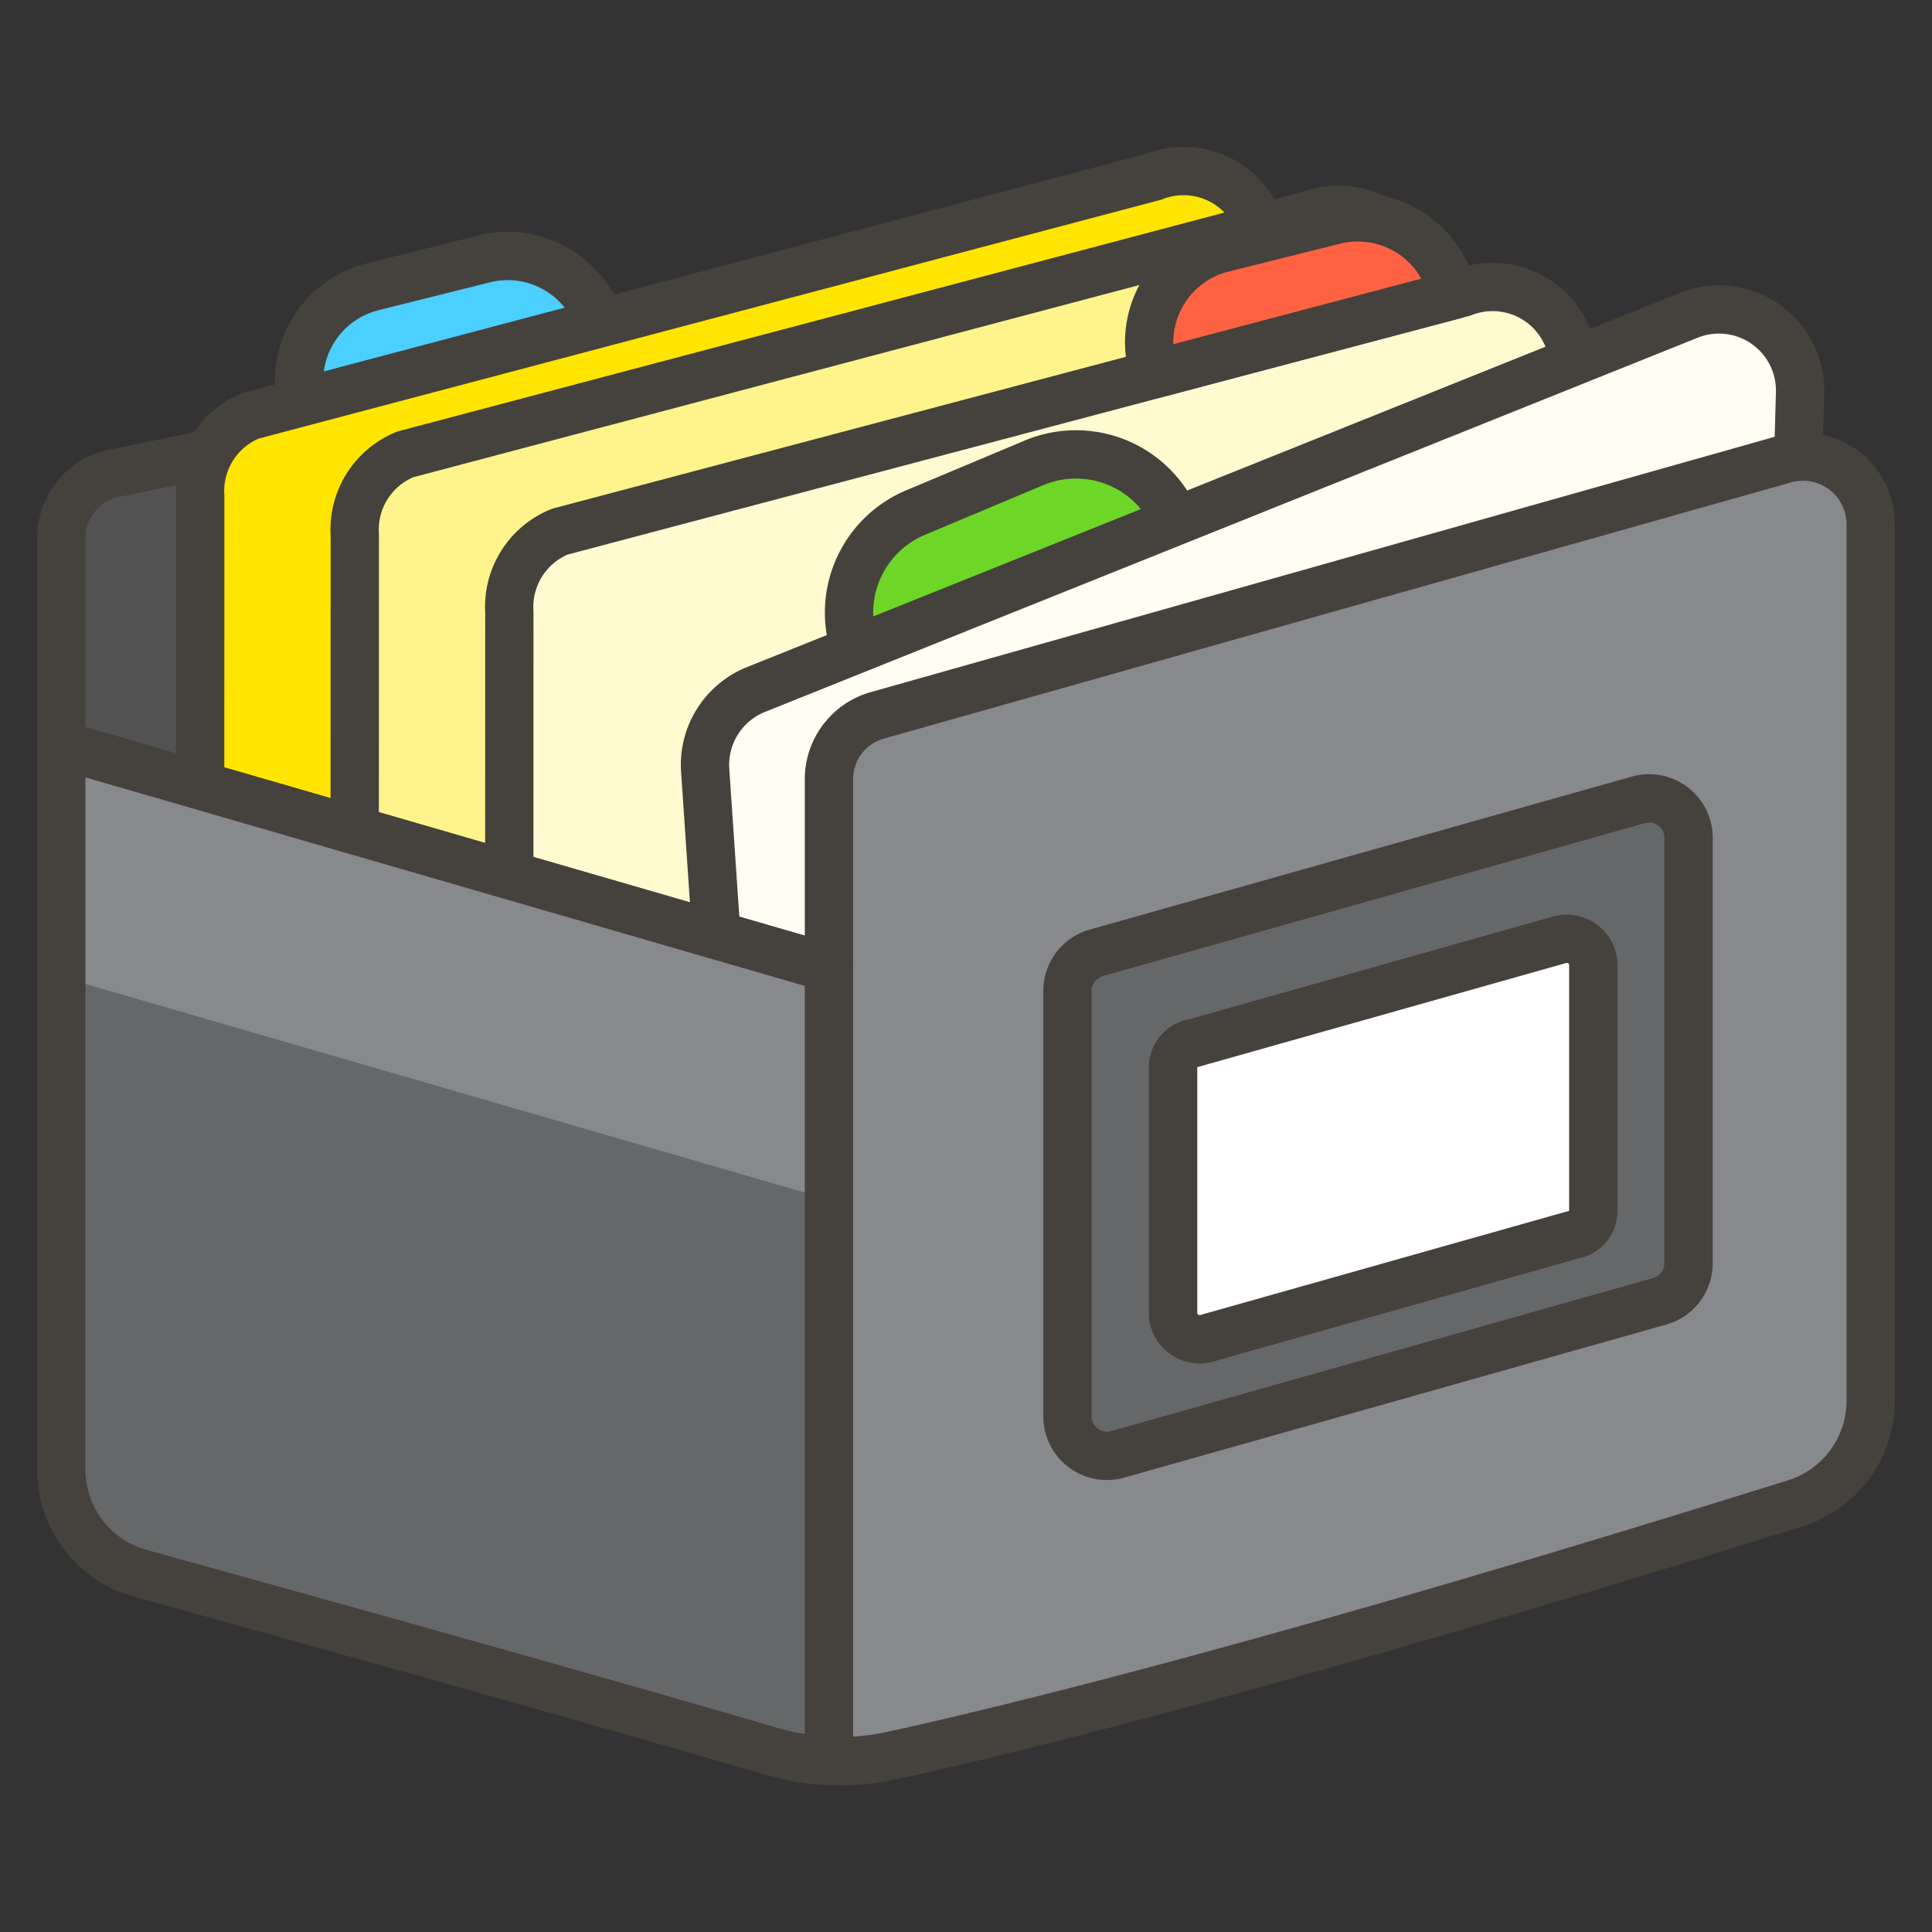
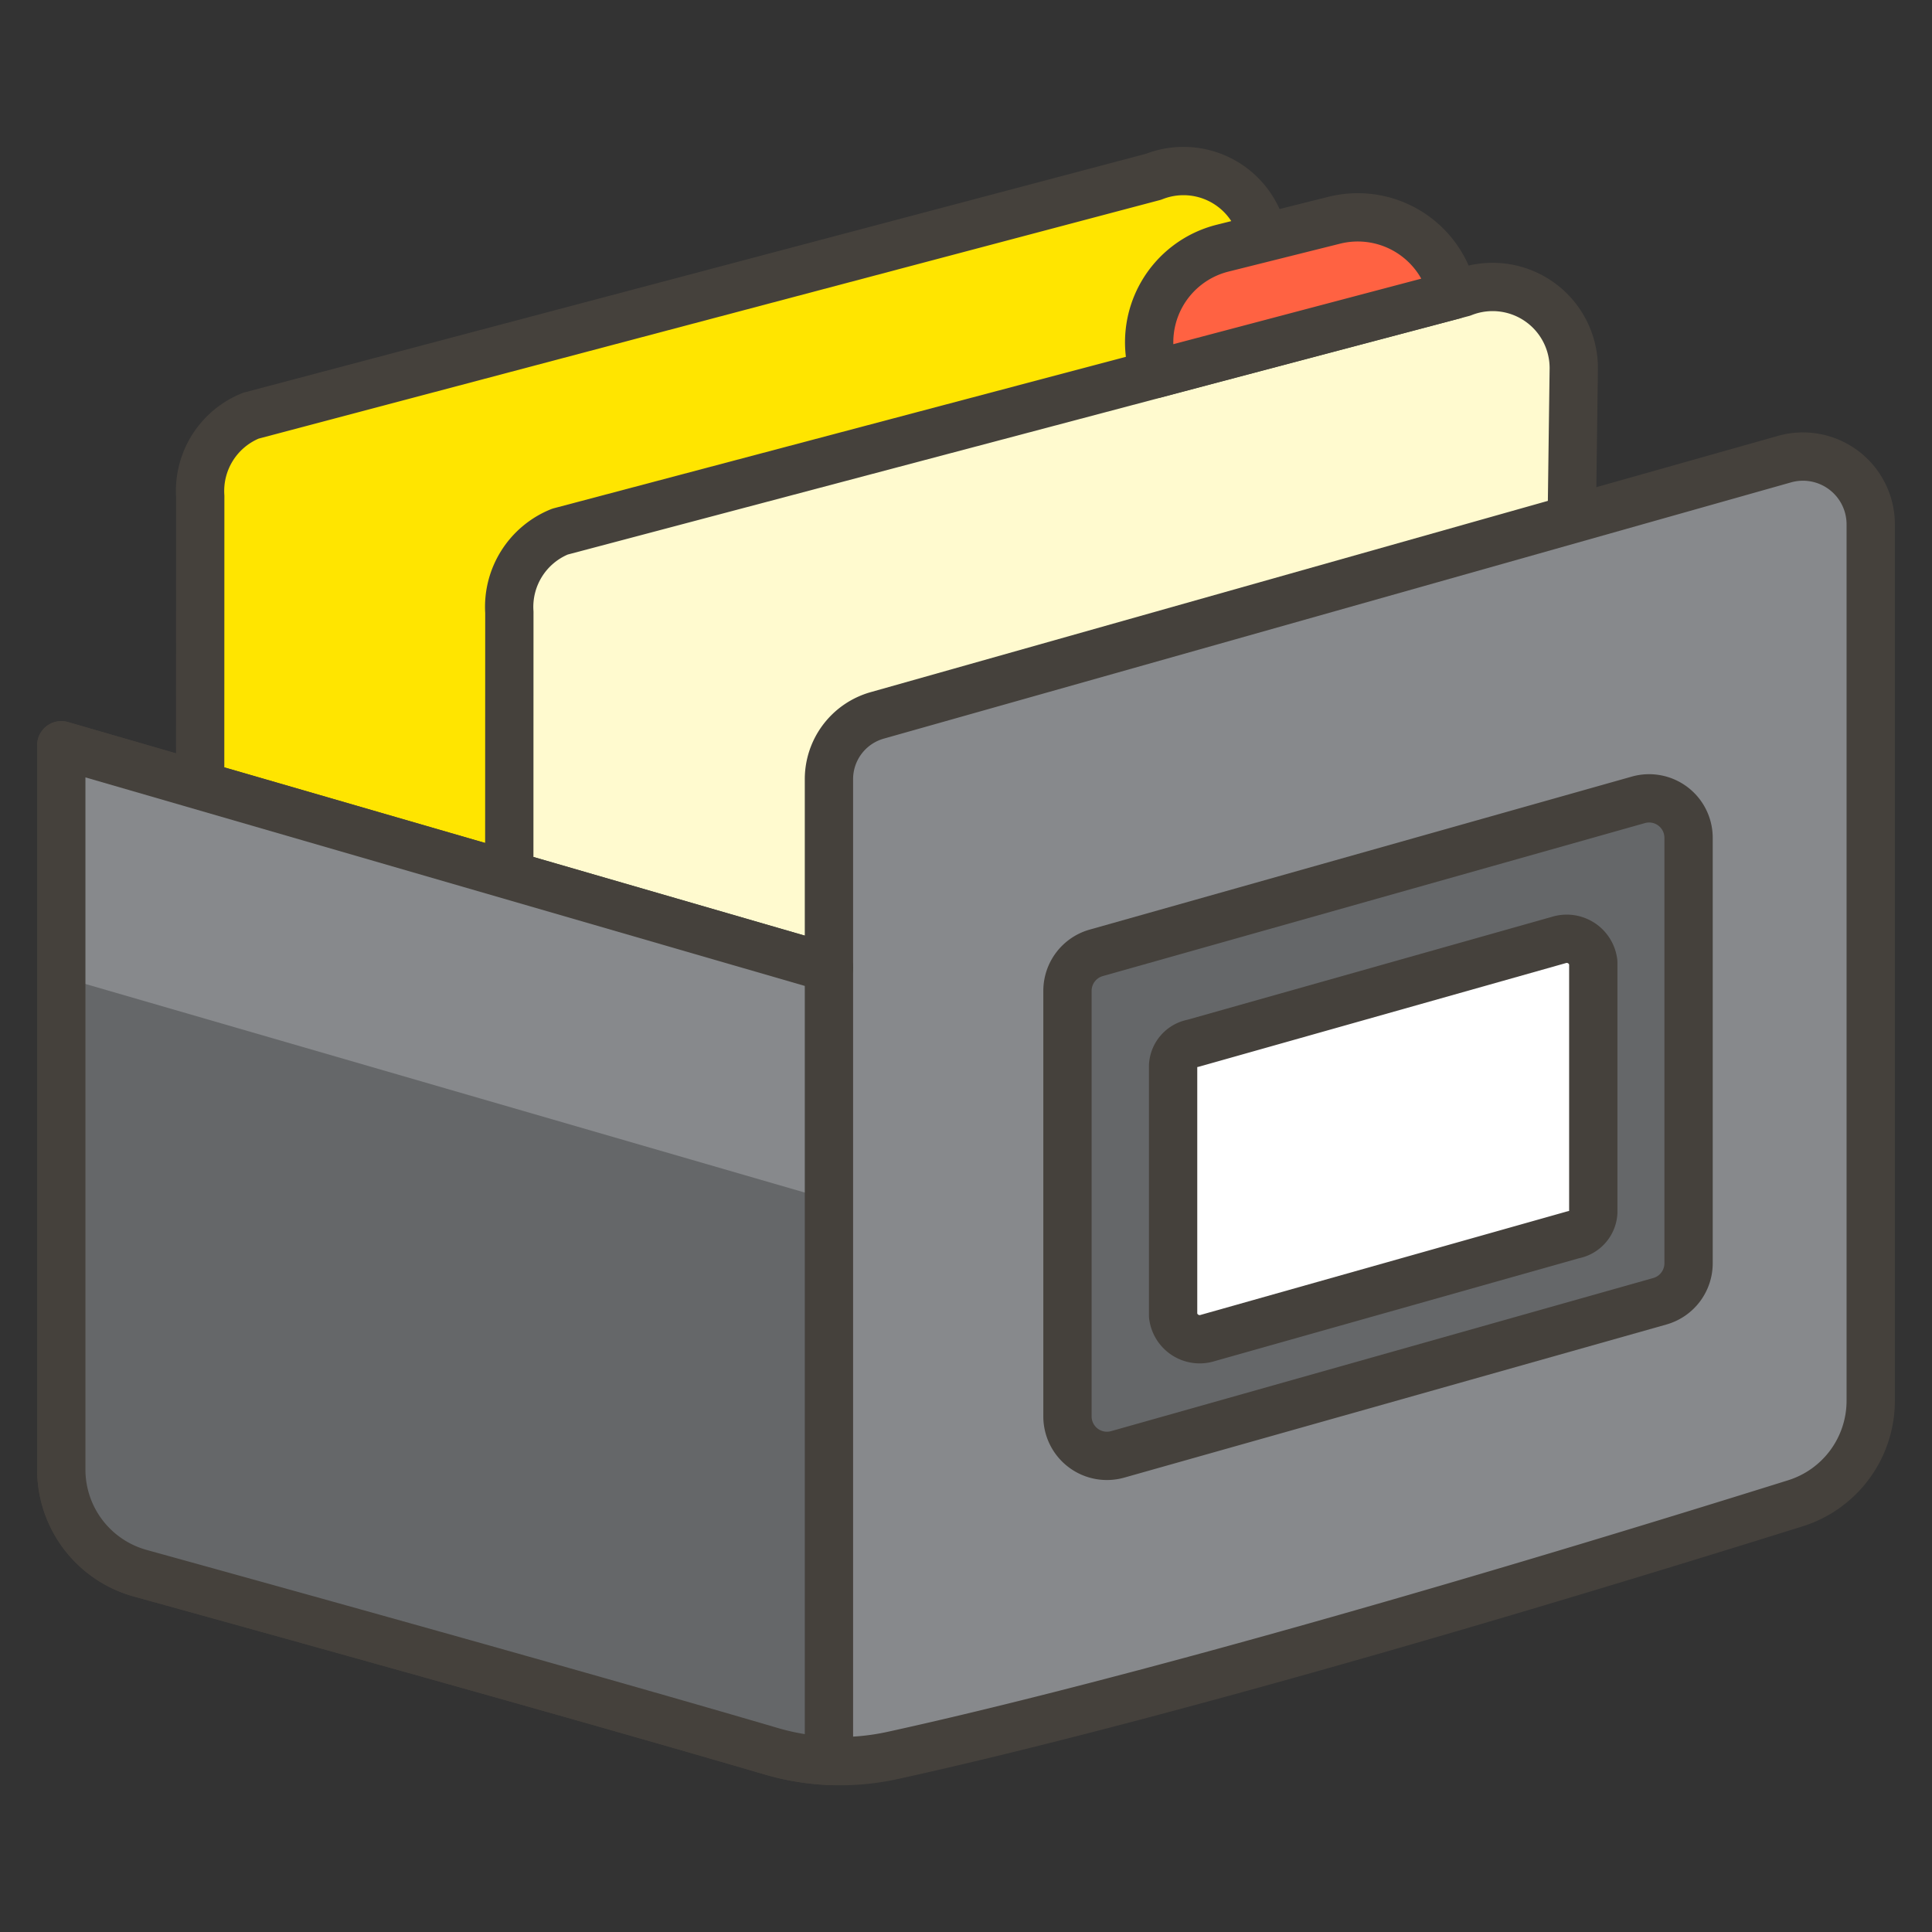
<svg xmlns="http://www.w3.org/2000/svg" viewBox="0 0 50 50">
  <rect x="0" y="0" width="50" height="50" fill="#333333" stroke="none" />
-   <path d="M15.6 8.642h0A2.51 2.51 0 0 0 12.53 6.7l-2.887.722a2.511 2.511 0 0 0-1.794 3.167l.029.094z" stroke="#45413c" stroke-linecap="round" stroke-linejoin="round" stroke-width="1.25" fill="#4acfff" />
-   <path d="M31.3 28.4 3.765 39.052A1.714 1.714 0 0 1 1.586 37.4V13.923a1.713 1.713 0 0 1 1.247-1.649l27.54-5.648a1.714 1.714 0 0 1 2.179 1.649v18.48A1.712 1.712 0 0 1 31.3 28.4z" fill="#525252" stroke="#45413c" stroke-linecap="round" stroke-linejoin="round" stroke-width="1.25" />
  <path d="M29.856 4.574 6.493 10.758a2.1 2.1 0 0 0-1.311 2.087l-.005 17.307 27.252-.909.3-22.723a2.1 2.1 0 0 0-2.873-1.946z" fill="#ffe500" stroke="#45413c" stroke-linecap="round" stroke-linejoin="round" stroke-width="1.25" />
-   <path d="m33.856 5.574-23.363 6.184a2.1 2.1 0 0 0-1.311 2.087l-.005 17.307 27.252-.909.3-22.723a2.1 2.1 0 0 0-2.873-1.946z" fill="#fff48c" stroke="#45413c" stroke-linecap="round" stroke-linejoin="round" stroke-width="1.25" />
  <path d="m37.856 7.574-23.363 6.184a2.1 2.1 0 0 0-1.311 2.087l-.005 17.307 27.252-.909.3-22.723a2.1 2.1 0 0 0-2.873-1.946z" fill="#fffacf" stroke="#45413c" stroke-linecap="round" stroke-linejoin="round" stroke-width="1.25" />
  <path d="M37.6 7.642h0A2.51 2.51 0 0 0 34.53 5.7l-2.887.722a2.511 2.511 0 0 0-1.794 3.167l.029.094z" fill="#ff6242" stroke="#45413c" stroke-linecap="round" stroke-linejoin="round" stroke-width="1.25" />
-   <path d="M30.482 13.6h0a2.808 2.808 0 0 0-3.723-1.621l-3.068 1.288a2.808 2.808 0 0 0-1.443 3.8l.048.1z" fill="#6dd627" stroke="#45413c" stroke-linecap="round" stroke-linejoin="round" stroke-width="1.25" />
-   <path d="m43.711 8.157-24.15 9.689a2.1 2.1 0 0 0-1.311 2.088l1.086 16.007 26.745-6.876.506-18.965a2.1 2.1 0 0 0-2.876-1.943z" fill="#fffef2" stroke="#45413c" stroke-linecap="round" stroke-linejoin="round" stroke-width="1.25" />
  <path d="M3.627 40.714c9.45 2.615 14.2 3.981 16.326 4.606a6.324 6.324 0 0 0 3.142.112c2.951-.644 10.108-2.38 23.367-6.526a2.781 2.781 0 0 0 1.952-2.649V13.574a1.754 1.754 0 0 0-2.23-1.692L22.7 18.515a1.715 1.715 0 0 0-1.247 1.649v4.882L1.586 19.287v18.752a2.783 2.783 0 0 0 2.041 2.675z" fill="#87898c" />
  <path d="M3.627 40.714c9.45 2.615 14.2 3.981 16.326 4.606a6.324 6.324 0 0 0 3.142.112c2.951-.644 10.108-2.38 23.367-6.526a2.781 2.781 0 0 0 1.952-2.649V13.574a1.754 1.754 0 0 0-2.23-1.692L22.7 18.515a1.715 1.715 0 0 0-1.247 1.649v4.882L1.586 19.287v18.752a2.783 2.783 0 0 0 2.041 2.675z" fill="none" stroke="#45413c" stroke-linecap="round" stroke-linejoin="round" stroke-width="1.25" />
  <path d="M3.627 40.714c9.45 2.615 14.2 3.981 16.326 4.606a6.371 6.371 0 0 0 1.5.251V25.046L1.586 19.287v18.752a2.783 2.783 0 0 0 2.041 2.675z" fill="#656769" />
  <path d="M1.586 19.287v5.997l19.862 5.759v-5.997L1.586 19.287z" fill="#87898c" />
  <path d="m42.955 33.677-14.029 3.962a1.021 1.021 0 0 1-1.3-.983V25.643a1.022 1.022 0 0 1 .743-.983L42.4 20.7a1.021 1.021 0 0 1 1.3.983v11.011a1.022 1.022 0 0 1-.745.983z" fill="#656769" stroke="#45413c" stroke-linecap="round" stroke-linejoin="round" stroke-width="1.25" />
  <path d="m40.719 31.955-9.459 2.671a.692.692 0 0 1-.9-.577v-6.472a.624.624 0 0 1 .515-.577l9.459-2.671a.692.692 0 0 1 .9.577v6.472a.624.624 0 0 1-.515.577z" fill="#fff" stroke="#45413c" stroke-linecap="round" stroke-linejoin="round" stroke-width="1.25" />
  <path d="M3.627 40.714c9.45 2.615 14.2 3.981 16.326 4.606a6.371 6.371 0 0 0 1.5.251V25.046L1.586 19.287v18.752a2.783 2.783 0 0 0 2.041 2.675z" fill="none" stroke="#45413c" stroke-linecap="round" stroke-linejoin="round" stroke-width="1.25" />
</svg>